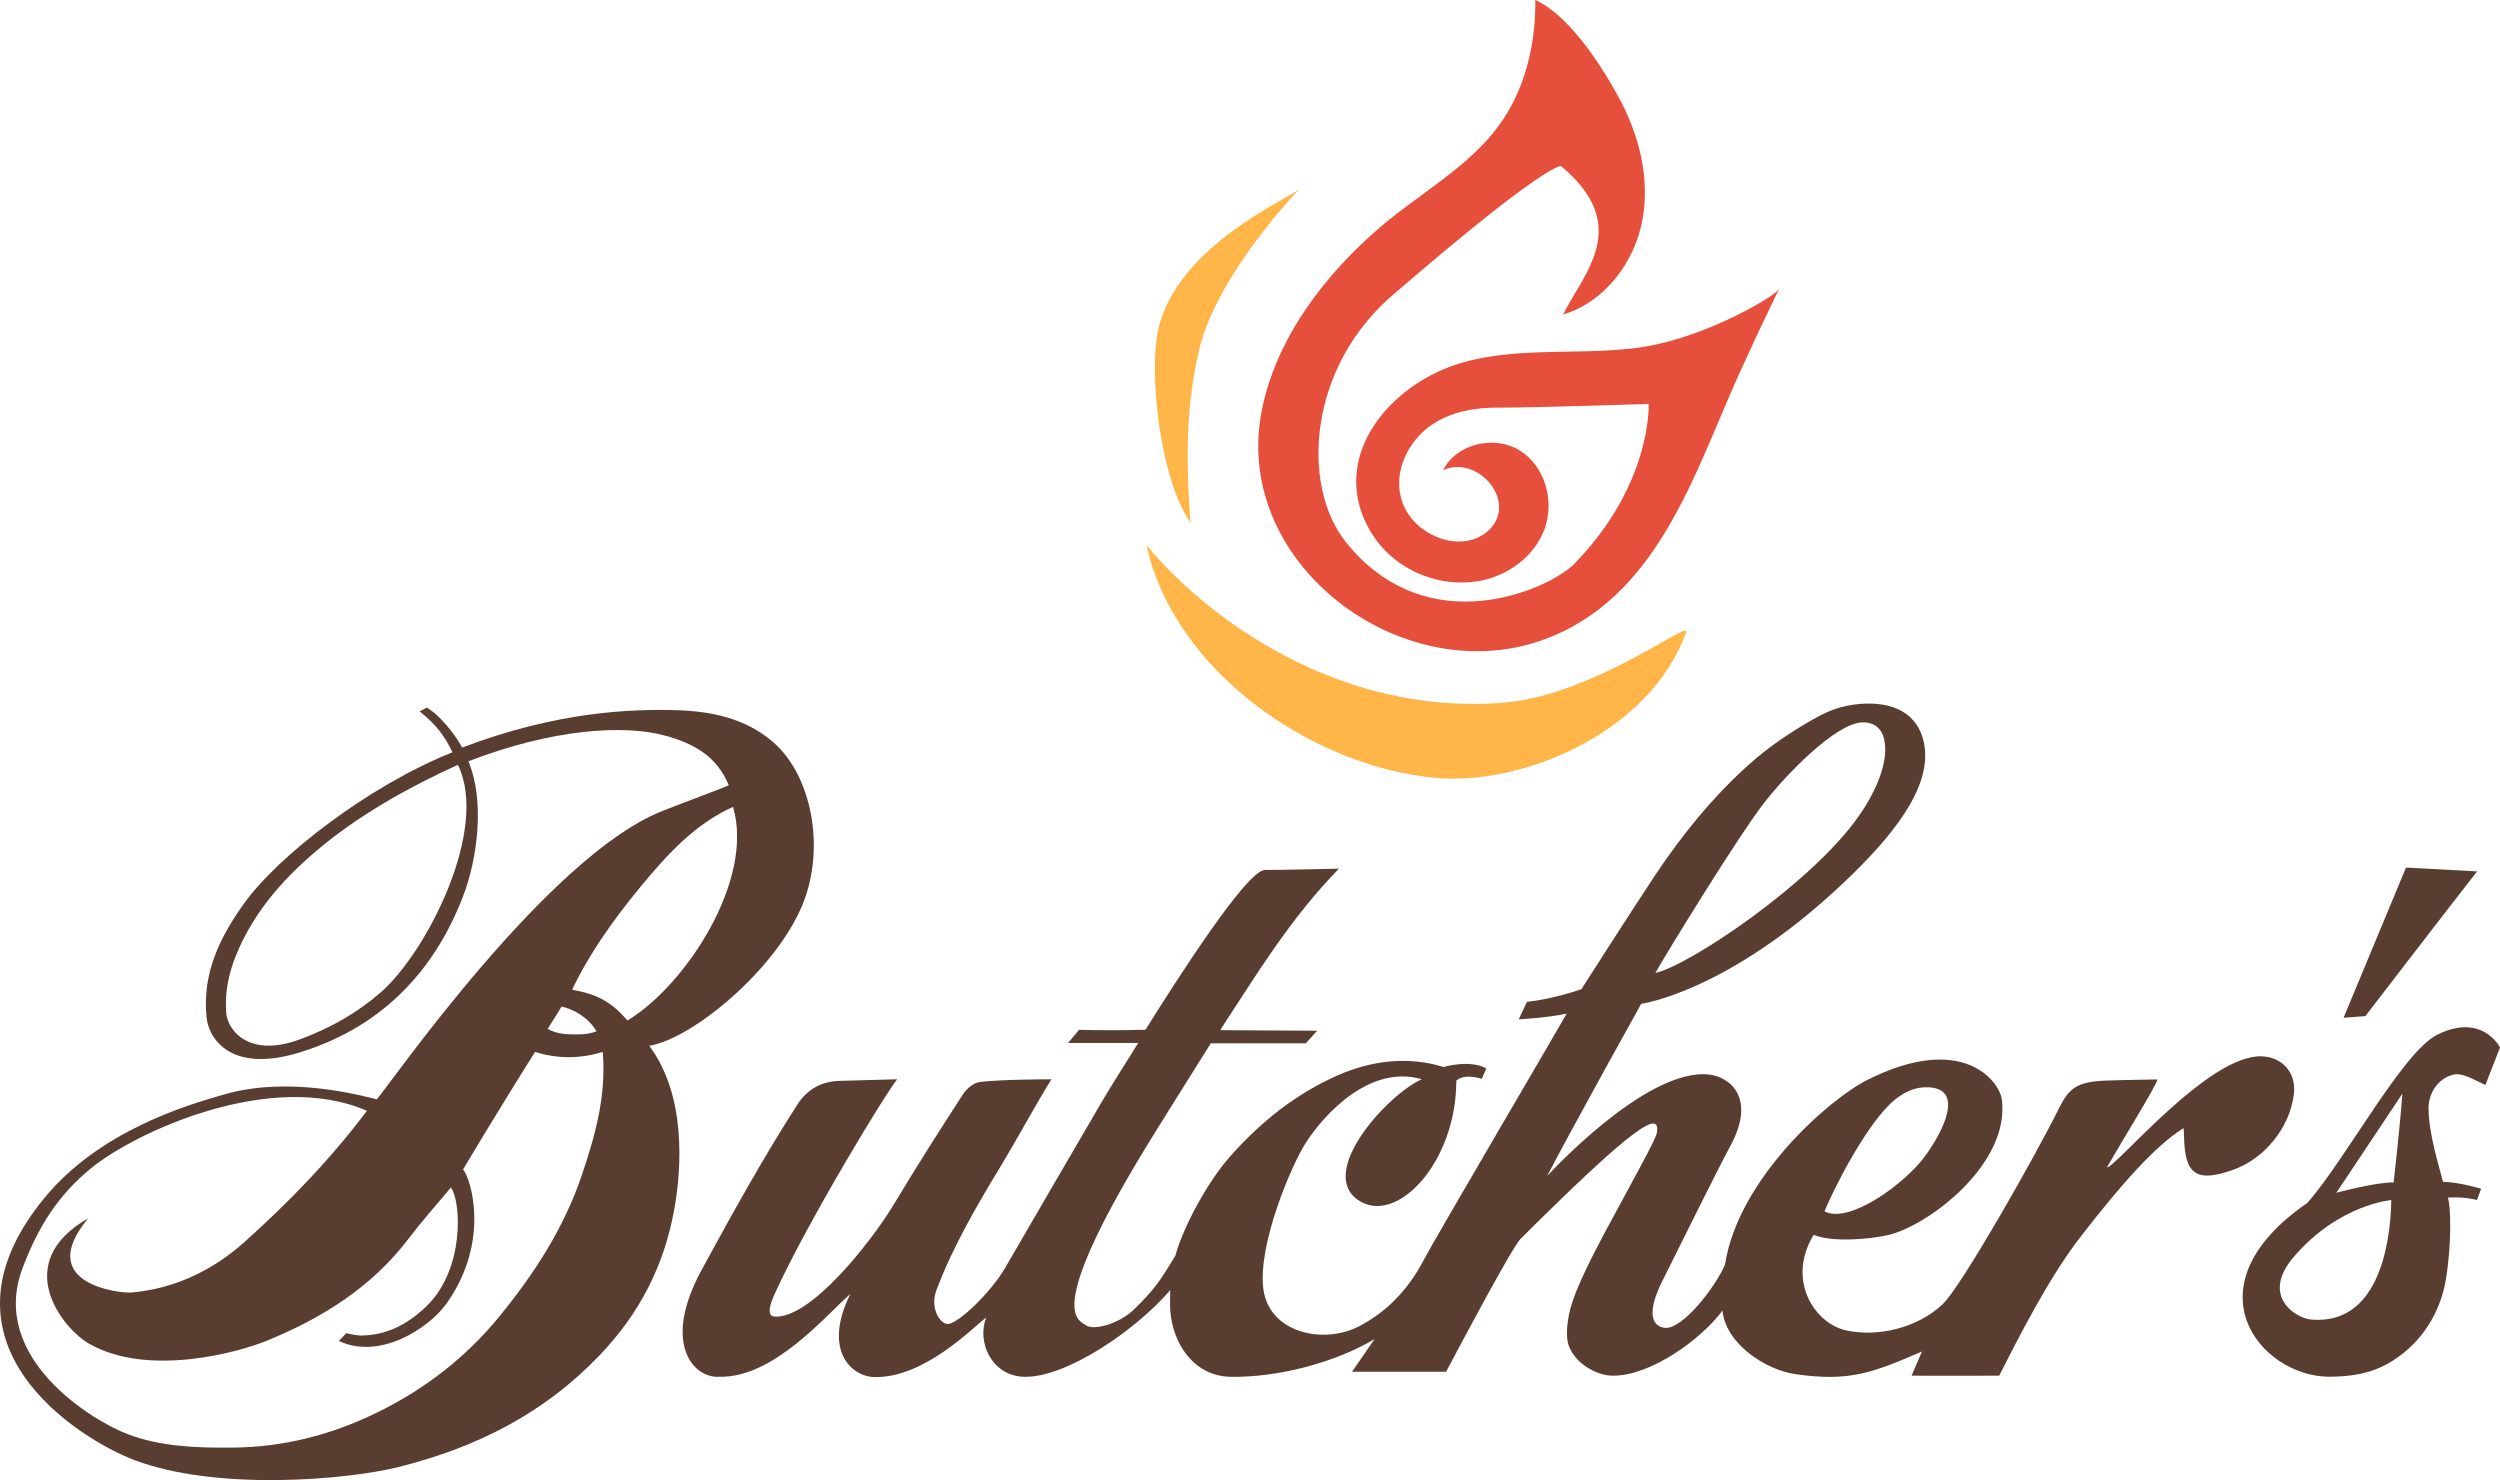
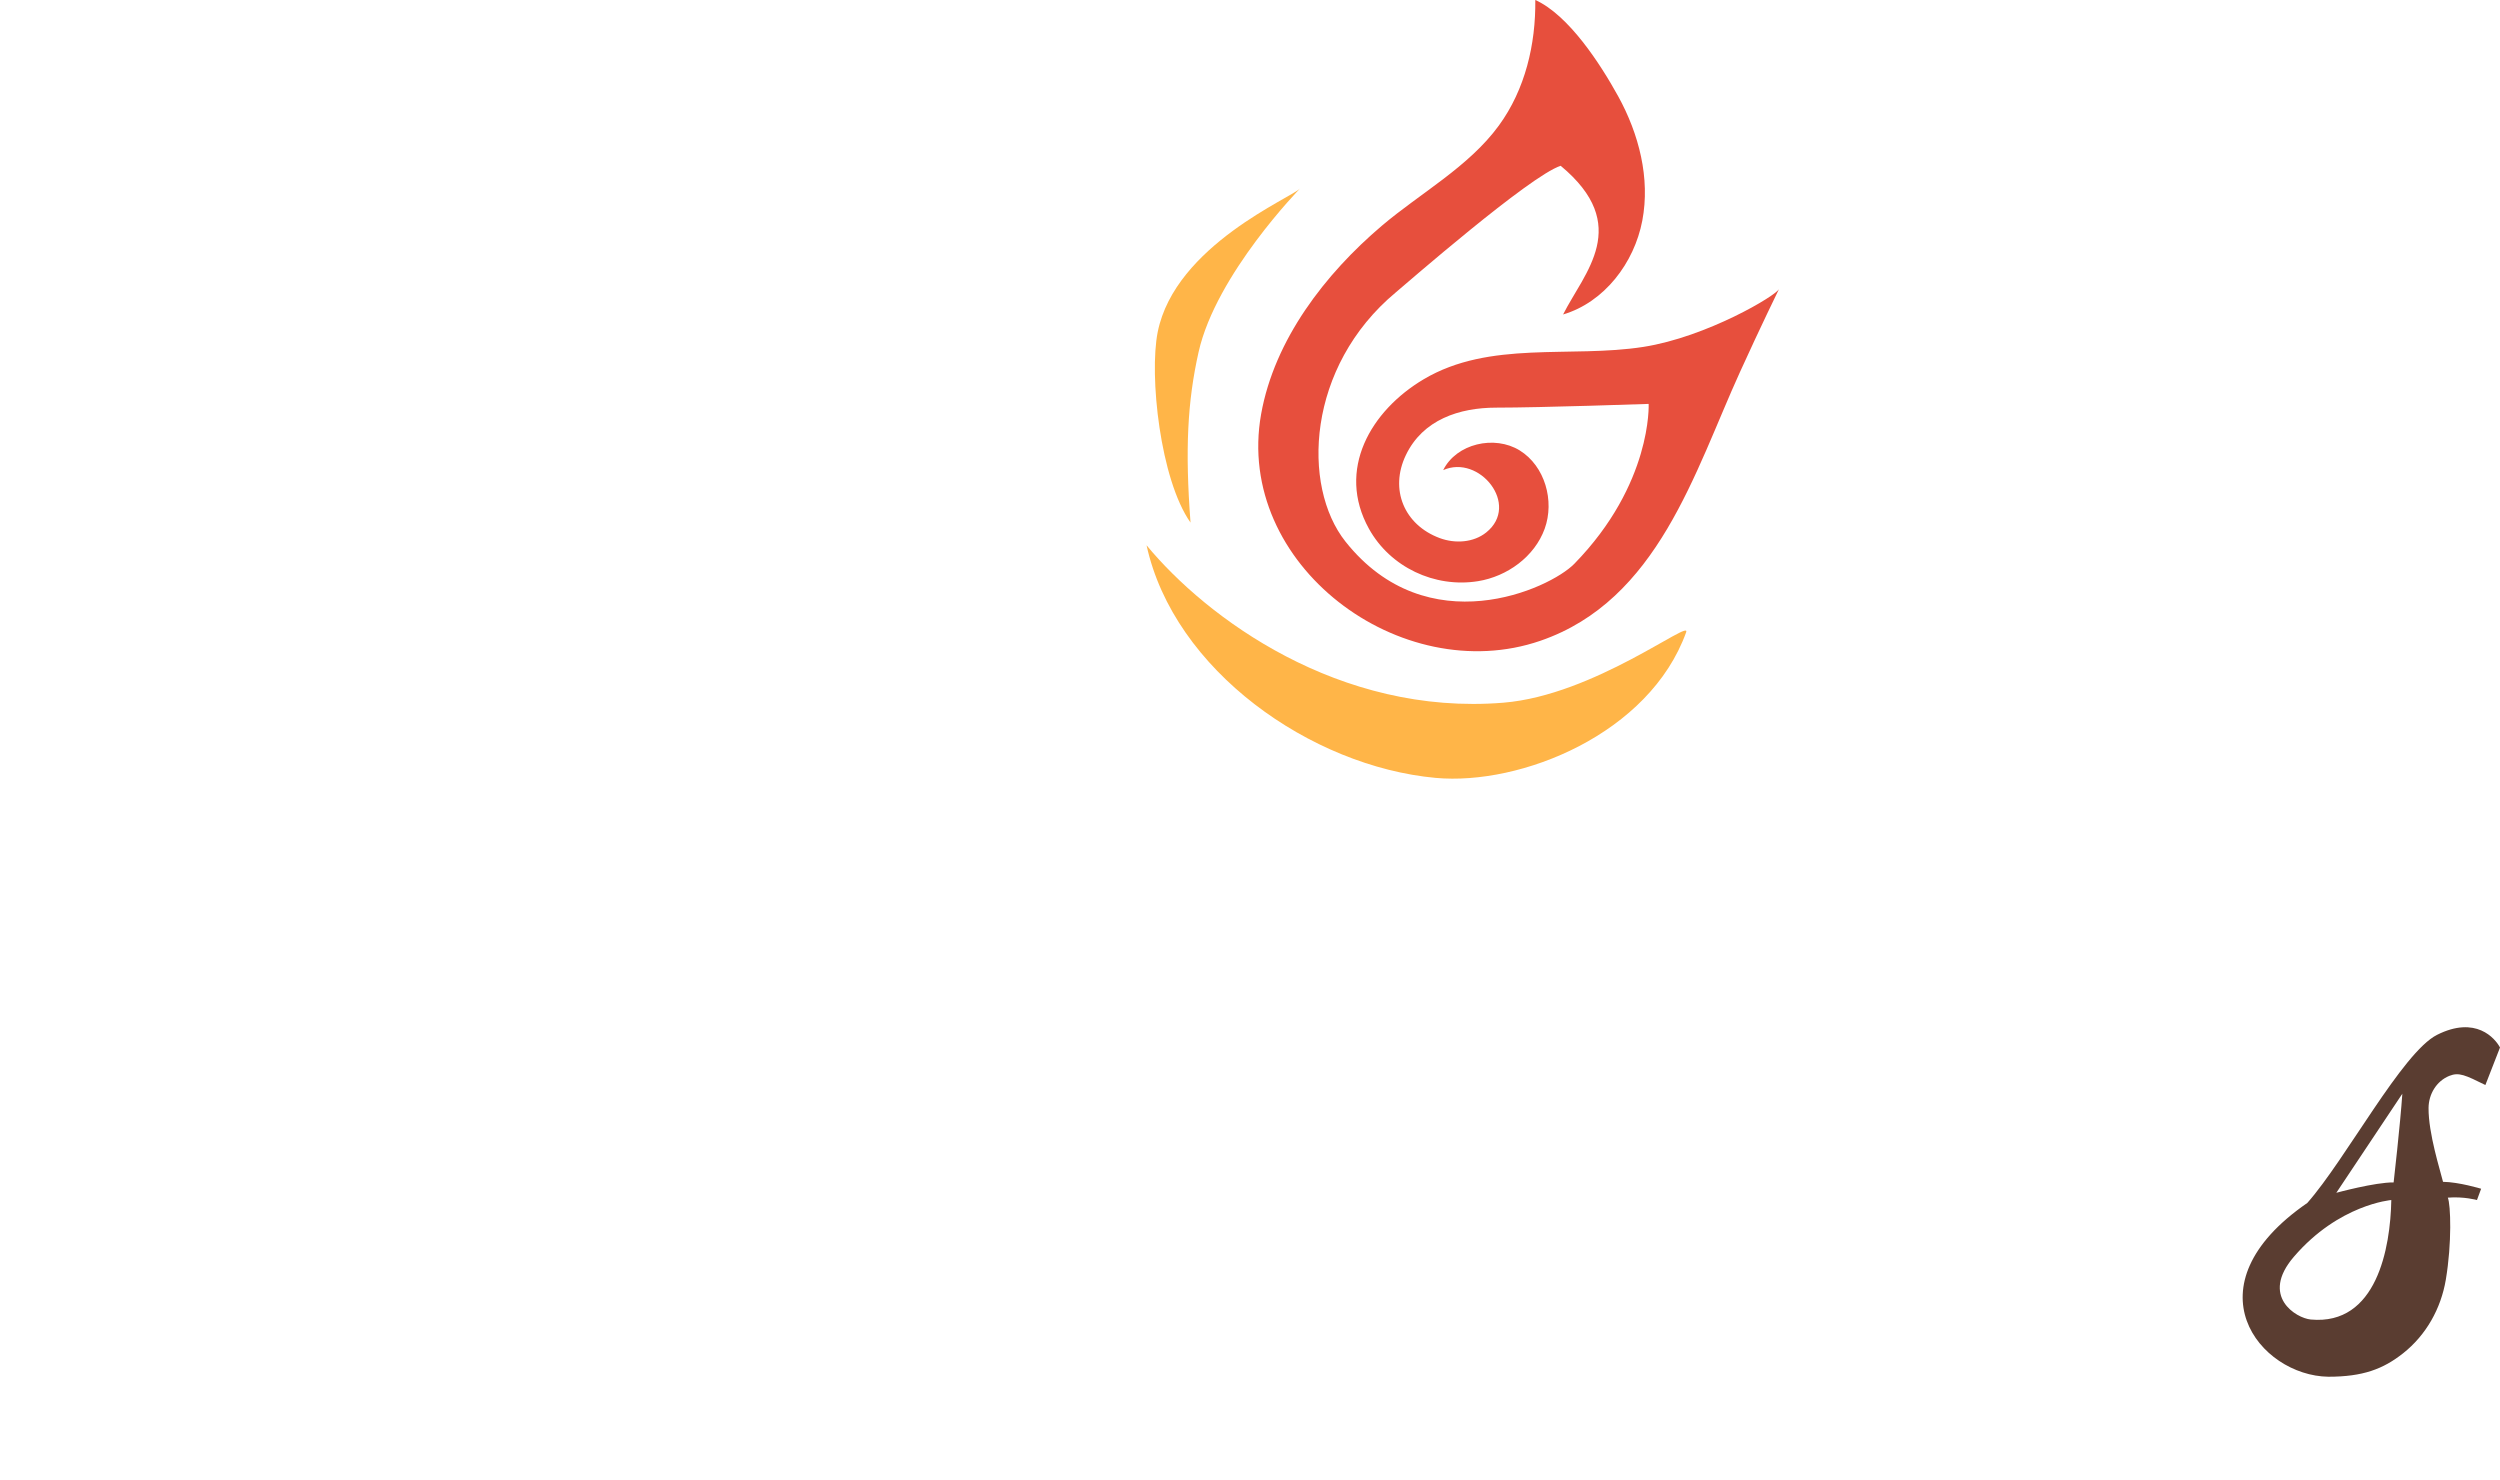
<svg xmlns="http://www.w3.org/2000/svg" id="Layer_1" data-name="Layer 1" viewBox="0 0 870.56 515.41">
  <defs>
    <style>
      .cls-1 {
        fill: #e74f3d;
      }

      .cls-2 {
        fill: #ffb548;
      }

      .cls-3 {
        fill: #5a3d31;
      }
    </style>
  </defs>
  <g>
-     <path class="cls-3" d="M576.89,394.78c1.76-9.02-8.55-2.07-47.43,36.66-2.91,2.9-20.66,36.36-25.89,46.24h-32.75s7.83-11.38,7.83-11.38c-13.43,8.01-33.39,13.45-50.16,13.13-13.05-.25-20.12-11.91-20.96-22.88-.17-2.15-.03-4.33-.03-7.3-11.91,13.92-36.26,30.6-50.92,30.18-11.27-.33-16.5-12.08-13.17-20.63-4.85,3.62-21.47,21.05-38.89,20.73-8.15-.15-18.07-9.47-8.42-28.93-8.33,7.16-26.51,29.25-45.58,28.82-8.85.66-20.26-11.37-6.2-37.2,10.63-19.53,21.31-38.83,33.29-57.5,3.48-5.42,8.28-8.11,14.79-8.34,4.99-.15,20.04-.55,20.04-.55-3.37,3.77-31.13,49.35-42.68,74.74-.97,2.12-3.32,7.63-.13,7.89,12.46,1.01,33.73-25.91,41.74-39.26,7.74-12.9,15.82-25.58,24-38.2,1.24-1.91,3.68-3.95,5.79-4.22,7.37-.95,24.99-.95,24.99-.95-5.84,9.37-11.76,20.47-17.44,29.87-8.49,14.03-16.79,28.09-22.64,43.6-2.22,5.88.98,11.42,3.72,11.74,3.42.41,15.19-10.9,20.15-19.42,11.15-19.14,22.24-38.35,33.45-57.46,3.99-6.8,8.28-13.42,12.97-20.99-8.06,0-24.42,0-24.42,0l3.85-4.59s8.82.38,23.09,0c10.99-17.54,35.31-55.64,41.6-55.64s25.76-.46,25.76-.46c-16.87,17.36-28.04,35.85-41.35,56.24l33.79.2-3.97,4.38s-26.45,0-33.07,0c-6.42,10.22-12.89,20.51-19.3,30.82-38.93,62.64-27.2,65.27-24.23,67.34,2.98,2.07,11.96-.78,16.65-5.38,7.3-7.13,8.81-9.42,14.5-18.75,3.06-10.92,11.55-26.05,18.89-34.39,10.61-12.07,22.99-22.03,37.76-28.52,11.48-5.05,24.24-6.76,36.78-2.86,0,0,8.94-2.73,14.86.47l-1.55,3.66s-5.68-2.1-8.87.58c0,28.77-21.06,50.81-34.31,41.54-14.09-9.86,10.52-36.84,22.29-41.99-18.09-5.29-33.93,12.18-40.27,21.92-5.09,7.81-16.94,35.71-14.91,51.12,2.04,15.42,21.12,19.42,33.48,12.91,9.78-5.15,17.04-12.89,22.25-22.81,4.32-8.22,48.81-83.8,49.87-86-7.23,1.56-16.67,1.98-16.67,1.98l2.86-6.07c9.52-1.04,18.98-4.43,18.98-4.43,0,0,17.39-27.27,25.53-39.48,9.45-14.21,20.18-27.44,32.87-38.81,6.63-5.94,14.18-11.05,21.92-15.47,5.1-2.91,9.76-5.04,17.04-5.59,10.43-.78,20.01,2.75,22.03,14.26,2.63,15.04-11.31,32.24-28.57,48.48-40.09,37.73-70.03,41.73-70.03,41.73,0,0-24.03,43.17-32.76,59.98,0,0,34.08-37.44,56.11-35.4,7.35.68,16.89,7.95,7.74,24.85-4.52,8.34-15.45,30.59-23.13,45.89-7.98,15.33-1.94,17.32.36,17.51,6,.51,17.23-13.68,20.88-22.02,4.53-29.66,35.94-57.49,49.64-64.36,33.16-16.62,45.92.53,46.75,6.84,2.96,22.36-25.5,43.96-39.61,47.22-5.9,1.36-19.23,2.7-25.92-.07-9.59,15.88.43,30.86,11.26,33.26,10.83,2.4,24.77-.68,33.66-9.1,6.65-6.31,32.83-52.63,40.4-67.99,3.45-6.98,5.97-9.41,15.99-9.87,4.17-.19,18.39-.42,18.39-.42-.15,1.85-11.85,20.63-17.61,30.67,3.29-.13,35.41-39.54,54.1-38.72,6.76.3,11.97,5.43,11.03,13.23-1.37,11.47-10.1,22.36-21.08,26.27-12.7,4.52-16.86,1.79-17.15-11.25-.02-1.06-.1-2.12-.17-3.25-9.67,6.02-21.35,19.1-35.85,37.81-10.79,13.93-20.94,33.78-28.34,48.4-10.31.06-30.52,0-30.52,0l3.61-8.42c-16.87,7.25-25.03,10.7-44.37,7.84-9.93-1.47-23.99-10.44-25.09-22.09-7.5,10.12-24.99,22.68-38.11,22.68-6.92,0-15.66-5.99-16.01-13.45-.41-8.89,3.43-16.81,7.01-24.42,5.76-12.28,23.52-43.07,24.17-46.38ZM576.43,338.79c11.16-2.28,53.78-30.55,70.64-54.32,5.6-7.89,10.87-18.78,9.04-27.06-.79-3.6-3.47-6.16-7.99-5.84-9.11.65-26.19,18.03-34.26,28.58-9.12,11.91-33.93,52.4-37.42,58.64ZM635.32,421.83c8.74,4.53,28.15-9.78,35.03-19.24,6.88-9.46,13.32-23.3,1.37-23.96-4.68-.26-8.41,1.53-11.82,4.27-9.49,7.61-21.29,30.88-24.58,38.93ZM502.69,371.57s8.94-2.73,14.86.47l-1.55,3.66" />
-     <path class="cls-3" d="M157.56,261.97c-2.74-5.75-5.77-9.76-11.44-14.26l2.5-1.29c4.47,2.49,9.96,9.43,12.31,13.9,32.94-12.54,58.65-13.44,74.23-13.03,12.57.34,24.38,2.79,34.03,11.1,13.46,11.6,18.31,36.82,10.34,56.44-9.35,22.99-38.66,47.04-53.45,49.32,12.8,17.16,11.39,42.17,8.7,57.06-3.59,19.78-12.16,36.27-25.98,50.73-19.48,20.39-43.2,32.25-70.28,38.97-17.48,4.35-62.82,8.4-91.58-2.43-19.24-7.24-73.49-40.64-31.23-91.62,19.13-23.08,49.2-32,62.17-35.7,22.5-6.58,47.46.22,53.35,1.65,5.43-6.46,59.47-84.21,98.9-100.19,6.24-2.53,22.09-8.36,23.65-9.18-4.27-10.26-12.28-14.55-22.08-17.26-14.42-3.99-39.51-2.34-68.6,8.93,5.84,13.83,3.16,34.09-1.96,47.28-10.38,26.74-29.14,45.76-57.31,54.24-23.56,7.09-31.14-5.02-31.89-12.25-1.6-15.33,4.54-27.96,13.14-39.91,11.85-16.45,43.2-40.83,72.49-52.51ZM127.78,386.82c-33.12-14.49-80.47,7.18-96.2,20.09-11.41,9.36-18.28,20.3-23.7,34.6-11.92,31.43,24.52,53.34,36.59,57.91,11.56,4.37,23.81,4.74,36.14,4.68,17.9-.1,34.65-4.39,50.57-12.16,16.66-8.13,30.98-19.14,42.81-33.64,12.12-14.84,22.36-30.68,28.52-48.82,4.68-13.78,8.68-27.84,7.38-43.18-7.88,2.44-15.86,2.44-23.56,0-.52.64-17.46,27.99-25.08,40.92,2.74,3.13,9.59,25.05-5.71,46.63-6.16,8.69-23.26,19.84-37.55,13.1,1.59-1.51,2.54-2.71,2.54-2.71,0,0,3.55.82,4.82.82,9.1.03,16.53-3.82,23.14-10.18,13.42-12.91,12.12-36.63,8.5-41.35-5.3,6.38-10.14,11.76-14.49,17.51-12.97,17.14-30.25,27.97-49.91,35.96-9.51,3.86-40.87,12.62-61.42.99-9.59-5.43-27.54-28.28-.46-43.75-19.03,22.85,11.06,26.22,15.11,25.84,15.07-1.34,28.32-7.73,39.38-17.65,15.13-13.57,29.38-28.12,42.58-45.63ZM159.45,266.34c-16.67,7.54-33.04,16.75-46.64,27.77-12.93,10.48-24.19,22.68-30.64,38.6-2.62,6.47-3.91,13-3.41,19.92.44,6.06,7.82,15.84,25.52,9.36,10.76-3.94,20.2-9.32,28.46-16.56,15.81-13.89,37.72-56.63,26.72-79.08ZM218.48,355.37c20.14-12.09,44.34-48.79,36.78-74.4-13.35,6.01-23.16,16.84-32.24,27.86-9.15,11.1-17.68,22.96-23.79,35.81,8.5,1.55,13.52,4.02,19.25,10.73ZM190.7,358.29c3.51,2.02,7.75,1.99,11.48,1.88,1.22-.04,3.41-.16,5.54-1.07-4.32-7.14-12.17-8.6-12.17-8.6,0,0-2.68,4.44-4.85,7.79Z" />
    <path class="cls-3" d="M870.56,364.77c-1.77,4.55-3.42,8.77-5.09,13.06,0,0,0,0,0,0-6.9-3.41-9.2-4.55-12.55-3.19-4.48,1.82-7.2,6.35-7.24,11.18-.07,8.88,4.09,21.78,5.04,25.72,5.54.07,13.27,2.41,13.27,2.41l-1.45,3.93s-4.55-1.28-10.15-.83c1.01,2.44,1.46,15.76-.7,28.58-1.69,10.05-6.86,19.27-14.85,25.6-6.98,5.52-14.02,8.18-26.07,8.18-23.82-.34-49.46-31.48-7.3-60.52,13.45-15.25,33.1-52.44,45.15-58.52,13.52-6.81,20.25,1.21,21.95,4.41h0ZM832.71,417.88s0,0,0,0c0,0-18.24,1.47-33.94,19.77-11.82,13.77.83,21.37,5.9,21.84,22.96,2.12,27.74-24.93,28.04-41.61ZM836.55,380.86c-8.1,12.16-14.96,22.46-22.99,34.5,0,0,0,0,0,0,0,0,13.54-3.7,19.96-3.61,0,0,2.33-20.42,3.03-30.9,0,0,0,0,0,0Z" />
-     <path class="cls-3" d="M816.08,354.42s14.54-34.99,21.74-52.3c8.23.44,15.97.85,24.77,1.32-11.6,14.85-38.91,50.38-38.91,50.38l-7.6.6Z" />
  </g>
  <g id="g4465-1">
    <g id="g4586-1">
      <g id="g4473-7">
        <path id="path4475-8" class="cls-1" d="M534.63,0c.17,15.41-3.5,31.13-12.69,43.72-10.49,14.38-27.38,23.54-40.77,34.91-19.68,16.71-37.39,39.61-42.02,65.58-9.34,52.43,48.76,95.62,97.26,78.92,40.99-14.11,53.63-58.74,69.49-93.58,7.26-15.97,13.63-28.97,13.63-28.97-.8,2.23-25.17,16.77-47.28,20.22-25.33,3.96-53.48-2.37-76.46,11.25-18.46,10.94-30.49,31.52-19.09,52.08,7.4,13.35,22.84,20.68,37.97,18.25,10.19-1.65,19.7-8.54,23.22-18.25,3.52-9.71.09-21.84-8.69-27.28-8.78-5.43-22.06-2.39-26.65,6.86,12.55-5.63,26.95,12.12,14.99,21.7-4.44,3.56-10.87,3.95-16.21,1.96-12.35-4.6-17.52-16.92-11.77-28.9,5.91-12.33,18.59-16.52,31.45-16.52,15.54,0,53.09-1.3,53.09-1.3,0,0,1.29,27.84-25.89,55.68-8.59,8.78-51.15,28.17-79.68-7.73-15.34-19.3-13.55-60.9,17.52-86.79,3.3-2.75,46.62-40.57,57.41-44.08,25.03,20.77,8.2,37.17.84,51.78,14.38-4.27,24.79-17.97,27.59-32.7,2.8-14.74-1.17-30.16-8.41-43.3-6.19-11.22-17.18-28.22-28.83-33.51" />
      </g>
      <g id="g4477-8">
        <path id="path4479-9" class="cls-2" d="M452.78,65.56c-2.54,3.1-43.57,19.76-49.64,50.07-3.02,15.11.86,51.36,11.43,66.35-1.93-25.35-1.07-42.18,2.82-59.44,6.09-27.05,35.38-56.96,35.39-56.98" />
      </g>
      <g id="g4481-5">
        <path id="path4483-8" class="cls-2" d="M399.26,189.87c9.5,43.59,57.28,77.03,100.66,81.01,29.69,2.73,74.5-15.31,87.25-50.75,1.69-4.7-32.09,21.97-63.6,24.56-57.32,4.71-103.48-29.58-124.31-54.81" />
      </g>
    </g>
  </g>
</svg>